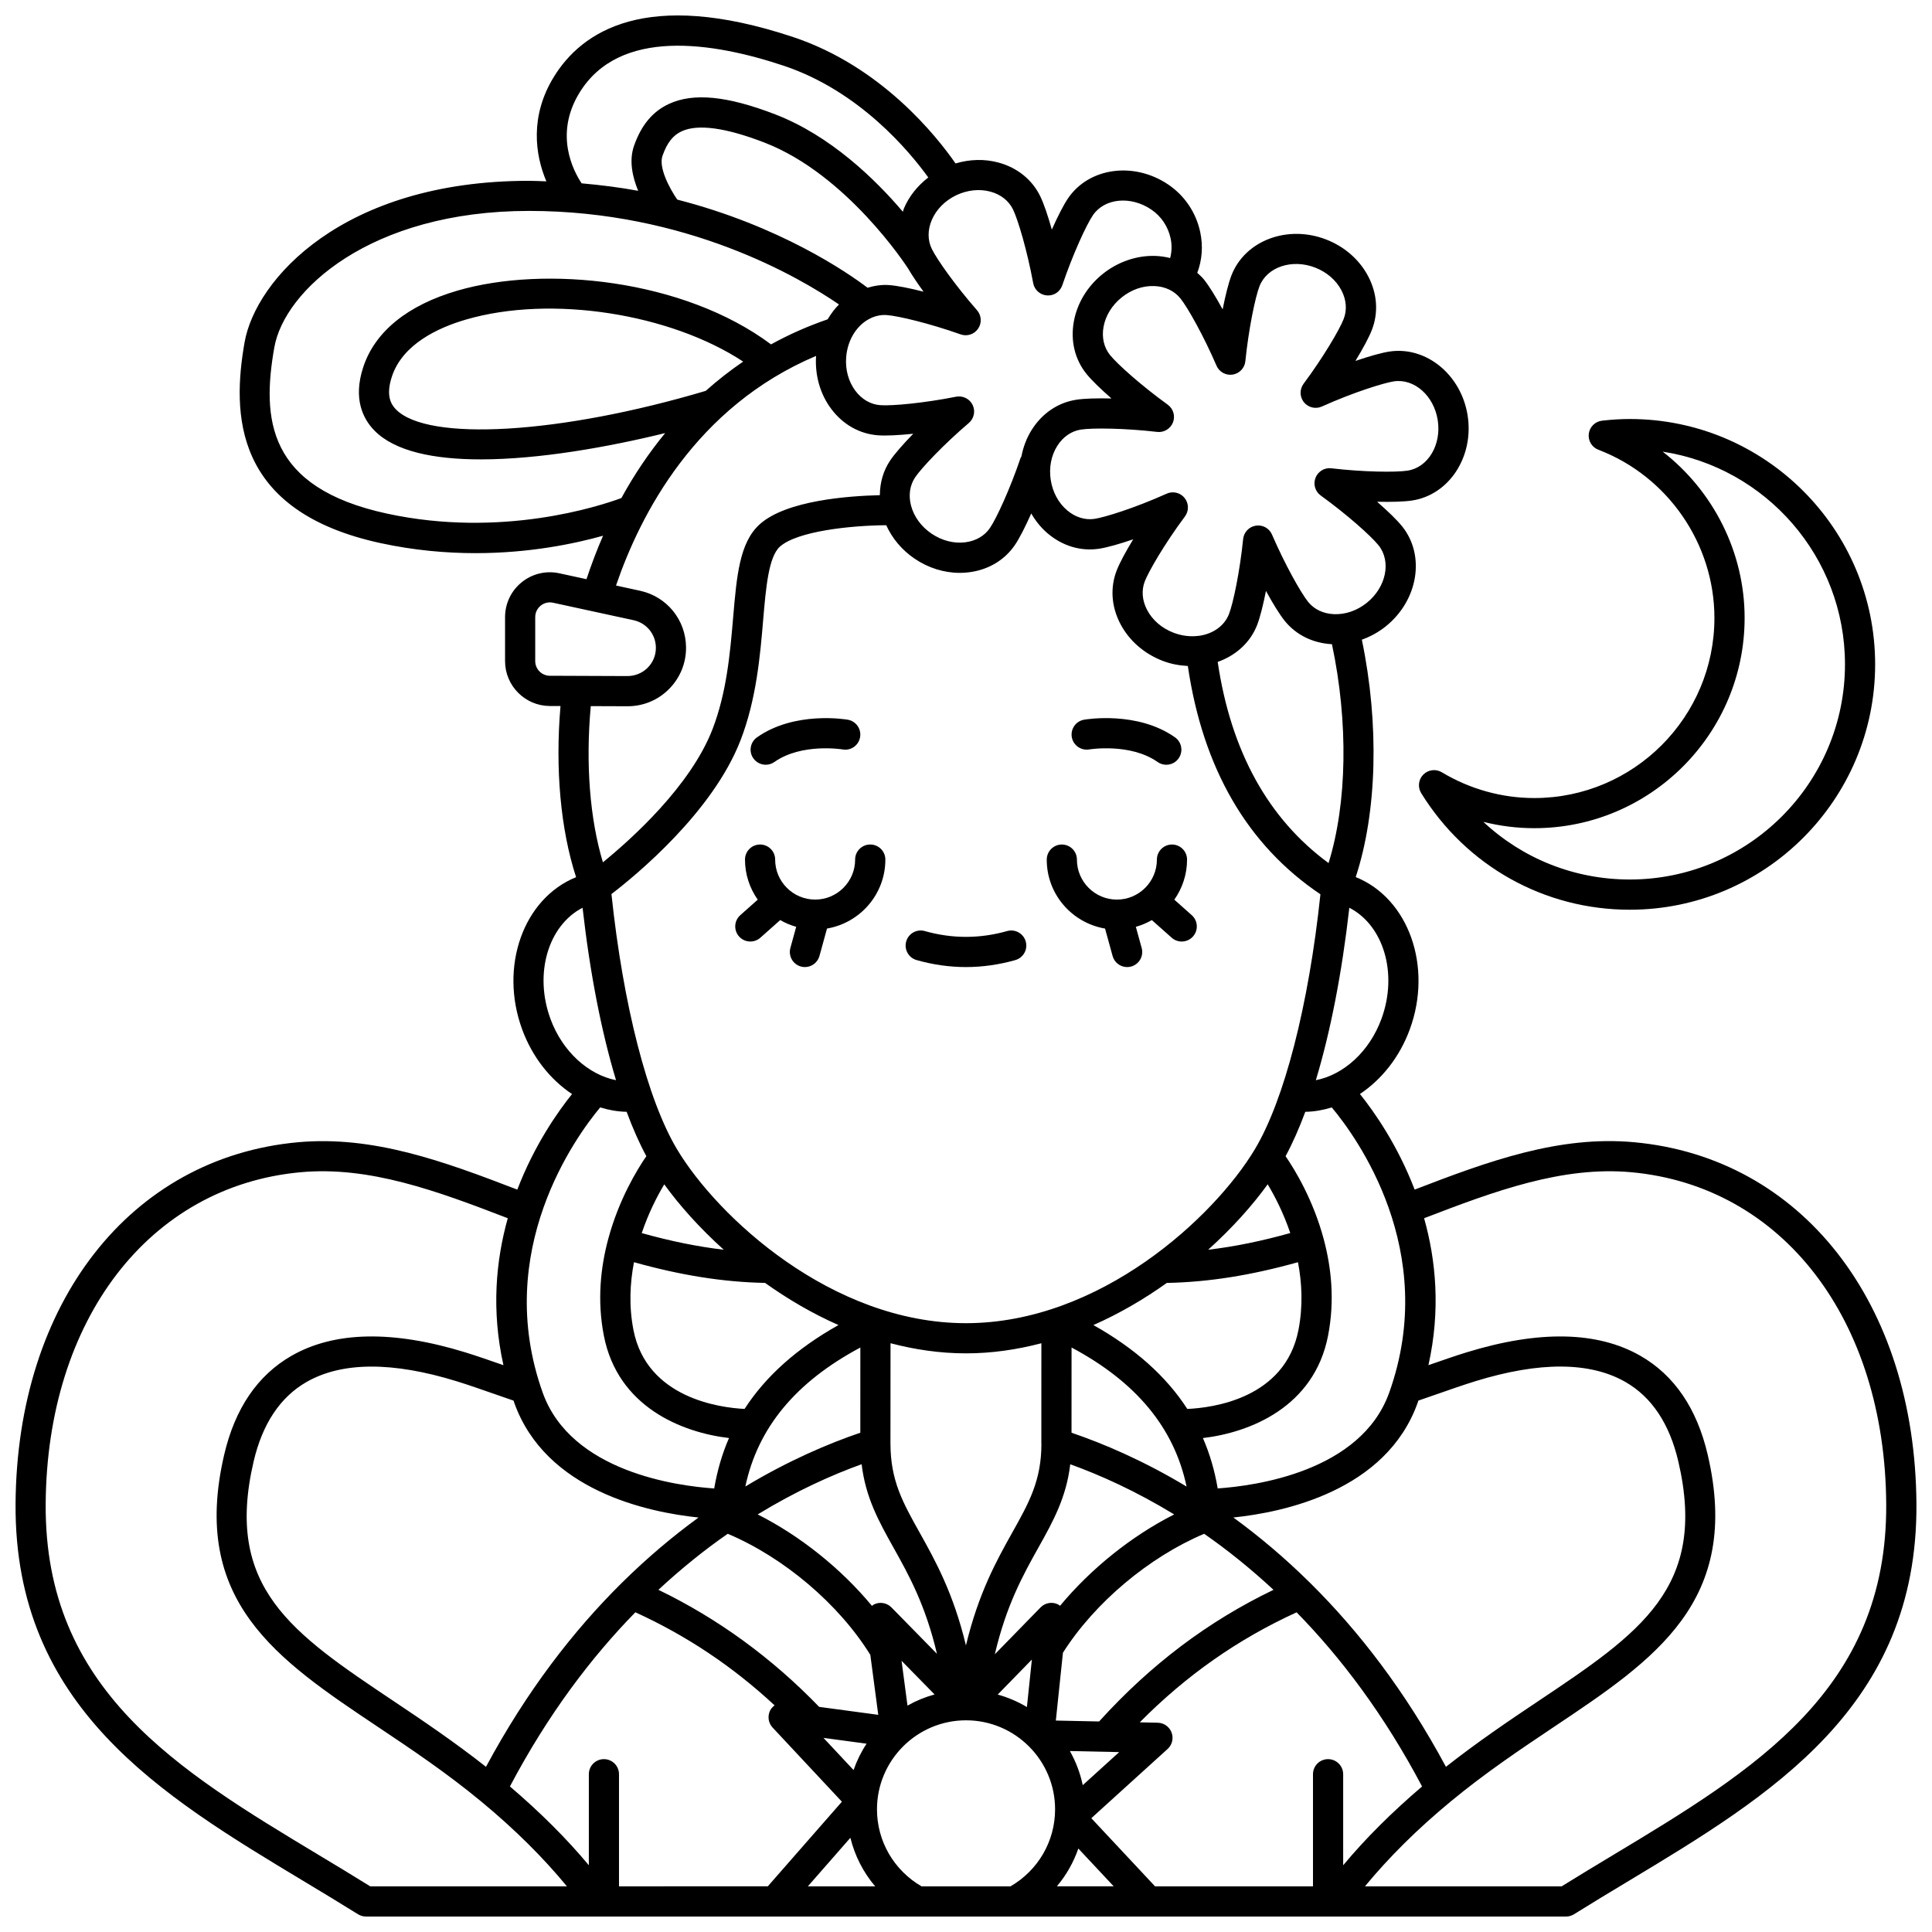
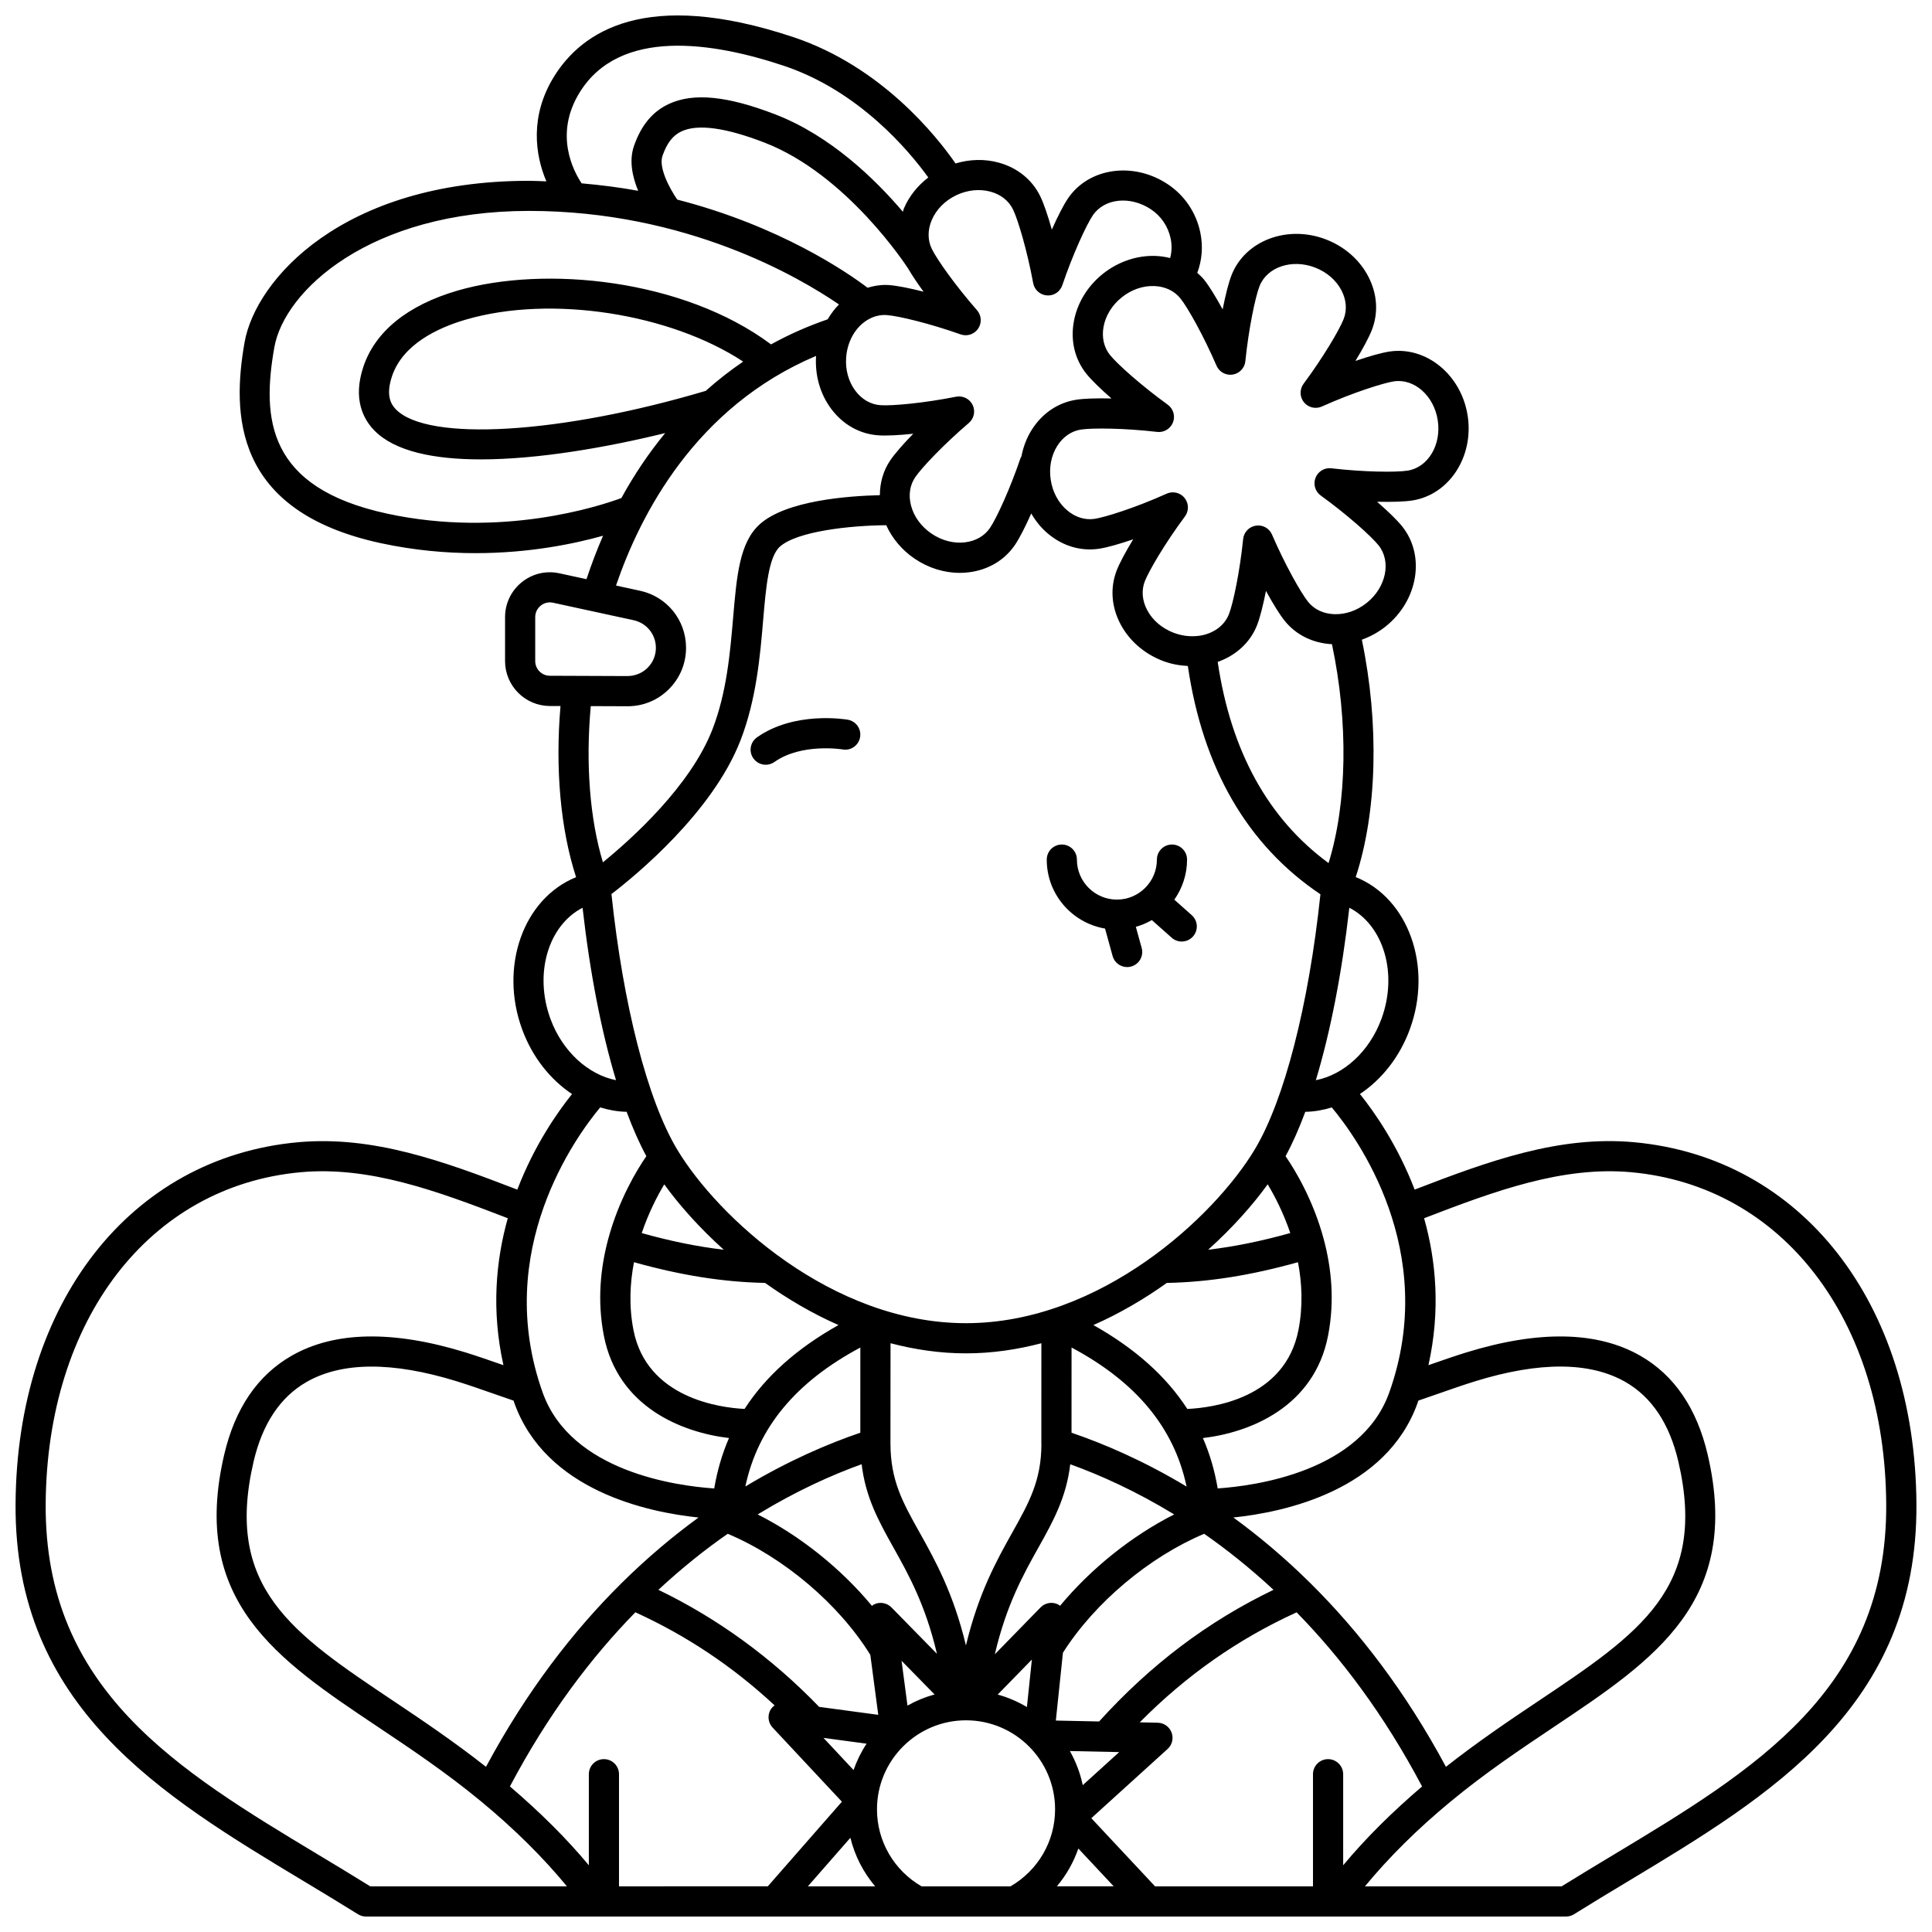
<svg xmlns="http://www.w3.org/2000/svg" width="800px" height="800px" version="1.1" viewBox="144 144 512 512">
  <defs>
    <clipPath id="a">
      <path d="m148.09 148.09h503.81v503.81h-503.81z" />
    </clipPath>
  </defs>
-   <path d="m432.65 342.61c0.105-0.02 10.898-1.766 18.129 3.328 0.699 0.496 1.504 0.73 2.301 0.73 1.254 0 2.496-0.586 3.269-1.695 1.27-1.809 0.84-4.301-0.965-5.574-9.973-7.023-23.52-4.769-24.098-4.668-2.172 0.379-3.617 2.441-3.25 4.613 0.371 2.176 2.449 3.625 4.613 3.266z" />
  <path d="m343.65 344.97c0.777 1.102 2.016 1.695 3.269 1.695 0.797 0 1.598-0.234 2.301-0.73 7.184-5.062 17.871-3.363 18.098-3.328 2.18 0.395 4.242-1.078 4.617-3.25 0.379-2.176-1.078-4.246-3.25-4.625-0.578-0.098-14.098-2.356-24.07 4.668-1.805 1.273-2.242 3.769-0.965 5.57z" />
-   <path d="m386.91 398.43c4.332 1.227 8.734 1.852 13.082 1.852s8.746-0.625 13.082-1.852c2.121-0.602 3.359-2.812 2.754-4.934-0.602-2.129-2.828-3.359-4.934-2.754-7.25 2.051-14.566 2.051-21.809 0-2.109-0.609-4.336 0.629-4.934 2.754-0.602 2.125 0.637 4.332 2.758 4.934z" />
-   <path d="m370.62 371.8c0 5.844-4.754 10.598-10.598 10.598s-10.598-4.754-10.598-10.598c0-2.207-1.789-3.996-3.996-3.996-2.211 0-3.996 1.793-3.996 3.996 0 3.953 1.262 7.609 3.375 10.621l-4.617 4.102c-1.652 1.469-1.801 3.992-0.336 5.644 0.793 0.891 1.891 1.344 2.992 1.344 0.945 0 1.895-0.332 2.656-1.008l5.266-4.676c1.32 0.77 2.734 1.363 4.234 1.789l-1.543 5.609c-0.582 2.129 0.664 4.328 2.789 4.914 0.355 0.098 0.715 0.145 1.066 0.145 1.75 0 3.363-1.168 3.852-2.938l2-7.269c8.758-1.5 15.465-9.094 15.465-18.277 0-2.207-1.789-3.996-3.996-3.996-2.223-0.008-4.016 1.785-4.016 3.996z" />
  <path d="m436.85 390.08 2 7.269c0.488 1.773 2.094 2.938 3.852 2.938 0.352 0 0.711-0.047 1.066-0.145 2.129-0.586 3.379-2.785 2.789-4.914l-1.543-5.609c1.5-0.422 2.91-1.023 4.234-1.789l5.266 4.676c0.758 0.676 1.711 1.008 2.656 1.008 1.098 0 2.199-0.453 2.992-1.344 1.465-1.652 1.316-4.18-0.336-5.644l-4.617-4.102c2.113-3.019 3.375-6.668 3.375-10.621 0-2.207-1.789-3.996-3.996-3.996-2.211 0-3.996 1.793-3.996 3.996 0 5.844-4.754 10.598-10.598 10.598s-10.598-4.754-10.598-10.598c0-2.207-1.789-3.996-3.996-3.996-2.211 0-3.996 1.793-3.996 3.996-0.02 9.184 6.684 16.781 15.445 18.277z" />
-   <path d="m550.6 355.49c-8.59 0-17.066-2.363-24.508-6.832-1.578-0.949-3.606-0.691-4.906 0.621-1.297 1.316-1.523 3.344-0.555 4.914 11.969 19.344 32.637 30.895 55.273 30.895 35.859 0 65.027-29.168 65.027-65.023 0-35.855-29.168-65.023-65.027-65.023-2.305 0-4.703 0.145-7.336 0.441-1.836 0.203-3.285 1.641-3.523 3.469-0.23 1.832 0.816 3.582 2.543 4.238 18.395 7.019 30.75 24.934 30.75 44.566 0.008 26.316-21.41 47.734-47.738 47.734zm55.742-47.742c0-17.406-8.312-33.652-21.715-44.055 27.324 4.211 48.312 27.879 48.312 56.359 0 31.445-25.582 57.027-57.031 57.027-14.672 0-28.402-5.539-38.805-15.281 4.402 1.109 8.93 1.68 13.496 1.68 30.738 0.008 55.742-24.996 55.742-55.73z" />
  <g clip-path="url(#a)">
    <path d="m577.04 446.7c-19.887-1.82-38.551 5.004-58.145 12.555-4.516-11.793-10.703-20.602-14.5-25.332 5.723-3.816 10.484-9.707 13.211-17.121 6.121-16.645-0.309-34.727-14.328-40.367 5.664-17.23 6.285-40.523 1.625-62.91 2.25-0.809 4.41-1.984 6.348-3.539 8.578-6.894 10.531-18.77 4.336-26.488-1.32-1.645-3.723-3.984-6.641-6.531 3.879 0.094 7.234-0.012 9.312-0.332 9.773-1.508 16.367-11.582 14.688-22.465-1.676-10.879-11.031-18.496-20.77-17-2.082 0.32-5.309 1.23-8.977 2.484 2.019-3.309 3.602-6.266 4.363-8.227 1.773-4.562 1.43-9.598-0.969-14.184-2.305-4.406-6.258-7.871-11.133-9.766-10.266-3.988-21.527 0.27-25.109 9.488-0.762 1.965-1.586 5.219-2.34 9.023-1.859-3.406-3.625-6.262-4.945-7.902-0.531-0.664-1.164-1.215-1.781-1.781 1.273-3.328 1.578-7.102 0.781-10.816-1.109-5.16-4.106-9.621-8.441-12.562-9.098-6.172-21.039-4.547-26.594 3.641-1.18 1.742-2.711 4.731-4.289 8.277-1.051-3.742-2.141-6.922-3.059-8.812-2.133-4.406-6.062-7.582-11.051-8.945-3.699-1.012-7.644-0.898-11.406 0.23-4.934-7.121-19.586-25.68-42.992-33.484-39.109-13.023-56.098-1.453-63.469 10.555-6.383 10.395-4.981 20.617-1.973 27.672-1.535-0.043-3.027-0.145-4.598-0.145-49.422 0-72.461 26.238-75.375 42.773-3.305 18.809-3.168 44.789 36.102 53.258 8.863 1.91 17.324 2.644 25.086 2.644 14.277 0 26.152-2.473 33.809-4.617-1.613 3.699-3.074 7.539-4.394 11.516l-7.164-1.555c-3.555-0.777-7.176 0.094-9.988 2.359-2.816 2.266-4.426 5.644-4.426 9.258v11.656c0 6.527 5.312 11.863 11.844 11.891l2.848 0.012c-1.434 16.664 0.023 32.723 4.133 45.352-13.992 5.652-20.406 23.719-14.289 40.348 2.727 7.418 7.488 13.305 13.211 17.125-3.797 4.731-9.988 13.539-14.5 25.328-19.586-7.543-38.234-14.371-58.145-12.555-44.426 4.059-74.496 42.59-74.824 95.875-0.332 53.793 38.621 77.234 76.293 99.902 4.824 2.906 9.672 5.82 14.453 8.809 0.633 0.395 1.367 0.609 2.113 0.609h63.055 0.008 0.008 45.227 0.008 0.008 63.562c0.016 0 0.031 0.008 0.051 0.008 0.02 0 0.035-0.008 0.055-0.008h84.555c0.008 0 0.02 0.004 0.027 0.004s0.012-0.004 0.02-0.004h61.449c0.75 0 1.484-0.211 2.113-0.609 4.781-2.988 9.629-5.902 14.457-8.809 37.668-22.668 76.621-46.113 76.289-99.902-0.328-53.285-30.402-91.816-74.832-95.883zm-81.09 163.49c-2.211 0-3.996 1.793-3.996 3.996v29.715h-41.852l-16.895-18.062 20.215-18.336c1.215-1.098 1.633-2.828 1.059-4.363-0.574-1.531-2.023-2.562-3.66-2.598l-4.773-0.105c12.352-12.488 26.051-22.066 41.57-29.152 11.707 11.953 23.16 27.062 33.246 46.148-7.973 6.805-15.008 13.789-20.91 20.887v-24.137c-0.004-2.203-1.797-3.992-4.004-3.992zm-107.73 33.711c-7.297-4.223-11.812-11.945-11.812-20.402 0-13.008 10.586-23.598 23.602-23.598 13.012 0 23.598 10.586 23.598 23.598 0 8.469-4.527 16.184-11.816 20.402zm-80.18-0.004v-29.711c0-2.207-1.789-3.996-3.996-3.996-2.211 0-3.996 1.793-3.996 3.996v24.133c-5.906-7.102-12.945-14.09-20.914-20.891 10.082-19.09 21.543-34.199 33.246-46.156 13.605 6.215 25.77 14.336 36.898 24.668-0.465 0.352-0.883 0.773-1.164 1.316-0.773 1.504-0.523 3.332 0.633 4.566l18.363 19.648-19.637 22.426zm-27.762-128.16c8.324 23.34 35.43 29.035 48.84 30.422-6.691 4.871-13.535 10.598-20.32 17.305-0.082 0.07-0.156 0.148-0.234 0.23-12.57 12.465-24.934 28.344-35.773 48.531-8.344-6.566-16.746-12.246-24.285-17.285-27.168-18.172-45.113-30.176-37.293-63.645 2.332-9.969 7.043-17.047 14.008-21.047 9.375-5.379 22.758-5.453 39.785-0.203 3 0.922 6.688 2.211 10.848 3.664l4.246 1.473c0.066 0.188 0.113 0.371 0.18 0.555zm98.582-232.55c1.59 3.508 4.164 6.59 7.523 8.867 3.629 2.461 7.801 3.762 11.961 3.762 0.805 0 1.602-0.047 2.402-0.148 5.137-0.629 9.48-3.207 12.227-7.258 1.188-1.746 2.731-4.766 4.316-8.336 1.172 2.016 2.629 3.832 4.398 5.32 3.953 3.332 8.781 4.762 13.641 4.016 2.082-0.32 5.309-1.23 8.98-2.484-2.016 3.305-3.602 6.266-4.367 8.23-1.773 4.562-1.43 9.598 0.969 14.184 2.309 4.402 6.262 7.871 11.137 9.766 2.231 0.867 4.5 1.266 6.742 1.387 3.984 27.16 15.785 47.488 35.137 60.504-3.102 29.379-9.559 54.547-17.406 67.621-10.68 17.801-40.898 46.039-76.535 46.039-35.633 0-65.855-28.238-76.535-46.039-7.852-13.086-14.312-38.281-17.41-67.684 6.324-4.844 26.801-21.602 34.215-40.766 4.207-10.867 5.195-22.469 5.984-31.789 0.738-8.641 1.43-16.801 4.441-19.512 4.574-4.094 18.68-5.613 28.18-5.68zm118.12 31.531c4.383 20.68 4.027 42.09-0.898 58.008-16.016-11.754-25.883-29.648-29.379-53.312 4.719-1.672 8.613-5.055 10.453-9.793 0.758-1.965 1.586-5.219 2.336-9.023 1.859 3.406 3.625 6.258 4.941 7.902 3.023 3.758 7.477 5.949 12.547 6.219zm-8.875 181.73c-3.555 18.27-22.918 20.648-29.457 20.938-5.617-8.695-13.906-16.062-24.887-22.227 7-3.086 13.516-6.934 19.457-11.168 11.137-0.219 22.355-2.023 34.758-5.492 1.059 5.512 1.359 11.594 0.129 17.949zm-57.168 120.64c-0.668-3.223-1.84-6.262-3.41-9.043l13.074 0.281zm-60.738-4.004-7.969-8.527 11.422 1.539c-1.43 2.156-2.582 4.504-3.453 6.988zm54.723-43.527c-0.195-0.141-0.371-0.301-0.598-0.402-1.543-0.727-3.375-0.391-4.562 0.828l-12.125 12.422c3.055-13.059 7.523-21.082 11.582-28.332 3.926-7.012 7.363-13.258 8.406-22.027 7.848 2.828 17.336 7.074 27.543 13.293-11.266 5.691-22.078 14.375-30.246 24.219zm-4.934-42.98c-0.008 9.773-3.254 15.574-7.746 23.598-4.082 7.293-8.926 15.984-12.258 29.883-3.332-13.895-8.176-22.586-12.258-29.879-4.488-8.023-7.734-13.82-7.746-23.598 0-0.008-0.004-0.012-0.004-0.02l0.02-26.59c6.426 1.684 13.105 2.684 19.988 2.684 6.883 0 13.566-0.996 19.988-2.68l-0.008 26.602 0.023 0.004zm-47.645 5.457c1.039 8.781 4.484 15.027 8.41 22.047 4.043 7.223 8.496 15.215 11.551 28.199l-12.066-12.301c-1.207-1.227-3.062-1.547-4.606-0.797-0.207 0.102-0.371 0.258-0.555 0.391-8.168-9.859-18.984-18.535-30.285-24.234 10.207-6.231 19.703-10.48 27.551-13.305zm-35.488 18.434c14.84 6.258 29.426 18.59 37.789 32.09l2.102 15.891-15.664-2.109c-12.551-13-26.855-23.414-42.598-31.023 6.172-5.723 12.355-10.676 18.371-14.848zm47.637 45.535-1.57-11.875 8.75 8.922c-2.535 0.695-4.941 1.684-7.18 2.953zm32.965-12.203-1.316 12.59c-2.394-1.43-4.984-2.555-7.734-3.312zm17.816 16.41-11.465-0.242 1.879-17.973c8.406-13.262 22.836-25.367 37.426-31.523 6.019 4.176 12.203 9.129 18.379 14.848-17.414 8.383-32.598 19.848-46.219 34.891zm-7.309-76.52 0.008-22.582c17.145 9.145 27.195 21.281 30.484 36.848-11.457-6.891-22.016-11.379-30.492-14.266zm36.211-48.496c6.461-5.816 11.805-11.836 15.773-17.34 1.855 3.078 4.16 7.527 5.988 12.918-7.656 2.144-14.832 3.609-21.762 4.422zm-144.14-17.328c3.965 5.5 9.309 11.512 15.766 17.328-6.926-0.812-14.094-2.269-21.738-4.414 1.824-5.383 4.121-9.832 5.973-12.914zm-8.023 20.633c12.395 3.469 23.609 5.269 34.738 5.488 5.941 4.234 12.457 8.086 19.457 11.168-10.984 6.16-19.27 13.531-24.887 22.227-6.496-0.316-25.934-2.852-29.453-20.938-1.23-6.336-0.918-12.414 0.145-17.945zm59.988 22.613-0.008 22.574c-8.477 2.887-19.023 7.371-30.469 14.254 3.293-15.555 13.34-27.688 30.477-36.828zm-2.641 129.92c1.172 4.766 3.418 9.156 6.57 12.871h-17.84zm60.41 2.848 9.371 10.016h-15.066c2.508-2.953 4.422-6.348 5.695-10.016zm97.418-21.656c-10.836-20.172-23.184-36.035-35.746-48.496-0.098-0.105-0.191-0.199-0.297-0.293-6.781-6.695-13.613-12.418-20.297-17.281 13.406-1.383 40.527-7.074 48.852-30.422 0.066-0.188 0.117-0.367 0.18-0.555l4.258-1.477c4.152-1.449 7.836-2.734 10.84-3.66 17.023-5.25 30.406-5.176 39.785 0.203 6.965 3.996 11.68 11.078 14.008 21.047 7.82 33.469-10.129 45.473-37.293 63.645-7.543 5.043-15.945 10.723-24.289 17.289zm-15.027-99.18c-7.492 21.02-35.691 24.742-45.457 25.406-0.805-4.715-2.094-9.168-3.922-13.348 12.402-1.453 29.484-8.18 33.168-27.133 1.816-9.34 0.859-18.082-1.152-25.582v-0.016c0-0.004-0.004-0.004-0.004-0.008-2.785-10.379-7.594-18.309-10.105-21.957 1.84-3.398 3.586-7.344 5.227-11.762 2.391-0.031 4.734-0.465 7.019-1.16 6.402 7.641 28.652 37.934 15.227 75.559zm-2.07-99.008c-3.188 8.664-10.02 14.797-17.379 16.23 3.856-12.75 6.914-28.359 8.875-45.703 9.074 4.672 12.93 17.434 8.504 29.473zm-43.707-173.13c0.719 1.668 2.473 2.648 4.277 2.367 1.801-0.277 3.188-1.734 3.371-3.547 0.867-8.543 2.621-16.973 3.75-19.875 1.988-5.106 8.613-7.32 14.762-4.93 3.074 1.195 5.543 3.332 6.949 6.019 1.312 2.508 1.527 5.203 0.598 7.586-1.125 2.902-5.508 10.301-10.629 17.176-1.086 1.461-1.051 3.469 0.082 4.891 1.145 1.418 3.098 1.887 4.754 1.145 8.637-3.875 16.488-6.269 19.074-6.668 5.41-0.824 10.648 3.793 11.648 10.316 1.004 6.519-2.582 12.508-8.004 13.34-3.082 0.48-11.688 0.375-20.199-0.621-1.781-0.234-3.531 0.824-4.191 2.523-0.66 1.695-0.094 3.621 1.383 4.691 6.949 5.016 13.367 10.75 15.316 13.188 3.43 4.273 2.039 11.113-3.106 15.246-2.574 2.066-5.66 3.133-8.691 3.008-2.832-0.117-5.266-1.273-6.863-3.266-1.949-2.43-6.168-9.938-9.57-17.824-0.715-1.668-2.461-2.648-4.277-2.367-1.801 0.277-3.188 1.734-3.371 3.547-0.867 8.539-2.621 16.969-3.75 19.875-1.242 3.195-4.293 5.258-7.914 5.773-0.027 0.004-0.055-0.012-0.082-0.008-0.016 0-0.027 0.012-0.039 0.012-2.137 0.281-4.453 0.031-6.723-0.848-3.074-1.195-5.547-3.336-6.949-6.023-1.316-2.508-1.531-5.199-0.605-7.582 0.953-2.441 4.988-9.594 10.637-17.184 1.086-1.461 1.051-3.469-0.09-4.891-0.777-0.969-1.93-1.496-3.113-1.496-0.555 0-1.109 0.113-1.637 0.352-8.641 3.879-16.488 6.273-19.074 6.668-2.527 0.387-5.102-0.402-7.269-2.227-2.324-1.953-3.879-4.828-4.383-8.09-0.504-3.258 0.117-6.469 1.742-9.031 1.516-2.391 3.742-3.922 6.262-4.309 3.078-0.473 11.684-0.371 20.199 0.621 1.781 0.215 3.531-0.824 4.191-2.523 0.66-1.695 0.09-3.621-1.383-4.691-6.957-5.027-13.367-10.754-15.316-13.18-1.594-1.992-2.203-4.621-1.707-7.414 0.535-2.992 2.246-5.773 4.812-7.836 2.57-2.062 5.633-3.137 8.691-3.008 2.832 0.117 5.266 1.273 6.863 3.266h0.004c1.961 2.434 6.164 9.938 9.57 17.828zm-59.883-46.109c2.734 0.746 4.852 2.422 5.965 4.723 1.355 2.793 3.781 11.047 5.34 19.508 0.328 1.793 1.828 3.129 3.641 3.262 1.871 0.141 3.492-0.984 4.078-2.703 2.758-8.145 6.356-15.965 8.098-18.535 3.082-4.539 10.023-5.219 15.488-1.512 2.621 1.777 4.438 4.484 5.113 7.625 0.387 1.809 0.309 3.59-0.121 5.223-1.227-0.312-2.504-0.504-3.824-0.559-4.883-0.191-9.941 1.484-14.027 4.758-4.082 3.273-6.809 7.777-7.68 12.664-0.91 5.094 0.277 10.004 3.344 13.82 1.316 1.641 3.723 3.981 6.641 6.531-3.891-0.098-7.234 0.008-9.312 0.332-4.836 0.742-9.027 3.562-11.797 7.934-1.367 2.156-2.281 4.57-2.762 7.109-0.066 0.141-0.18 0.246-0.23 0.398-2.758 8.145-6.352 15.961-8.102 18.535-1.43 2.109-3.766 3.465-6.582 3.809-3.019 0.367-6.172-0.449-8.902-2.301-2.734-1.852-4.66-4.488-5.434-7.426-0.719-2.738-0.328-5.41 1.109-7.523 1.75-2.578 7.676-8.809 14.203-14.371 1.387-1.18 1.801-3.152 1.008-4.785-0.797-1.637-2.582-2.519-4.383-2.18-8.41 1.676-16.969 2.477-20.082 2.242-2.547-0.184-4.891-1.531-6.59-3.793-1.828-2.426-2.703-5.574-2.461-8.859 0.355-4.852 3.043-8.844 6.641-10.457 0.055-0.027 0.105-0.055 0.156-0.09 1.242-0.527 2.586-0.777 3.984-0.676 3.106 0.223 11.461 2.246 19.551 5.113 1.727 0.617 3.625-0.016 4.648-1.523 1.02-1.504 0.895-3.512-0.305-4.883-5.66-6.449-10.629-13.465-11.988-16.27-1.113-2.301-1.113-4.996-0.008-7.606 1.188-2.793 3.473-5.125 6.445-6.566 2.965-1.418 6.215-1.77 9.137-0.969zm-83.016 2.102c-2.102-3.047-4.988-8.527-3.918-11.598 1.195-3.426 2.758-5.434 5.07-6.5 4.285-1.988 11.68-0.984 21.938 2.981 21.887 8.438 37.68 32.762 38.086 33.383 1.004 1.719 2.414 3.84 4.086 6.137-3.754-0.957-7.051-1.602-9.148-1.754-1.973-0.141-3.871 0.172-5.691 0.703-5.445-4.129-23.285-16.375-50.422-23.352zm-25.91-28.336c10.598-17.277 35.273-13.422 54.105-7.144 20.121 6.707 33.398 22.773 38.328 29.617-2.836 2.184-5.086 4.969-6.453 8.188-0.125 0.297-0.172 0.602-0.281 0.898-7.336-8.629-19.172-20.156-33.828-25.812-12.719-4.902-21.668-5.781-28.172-2.769-4.316 2-7.344 5.637-9.258 11.125-1.363 3.91-0.406 8.238 1.109 11.902-4.75-0.883-9.789-1.52-14.988-1.98-2.199-3.305-7.328-13-0.562-24.023zm-50.965 111.56c-31.891-6.875-33.227-25.238-29.91-44.059 2.641-15.016 25.328-36.168 67.496-36.168 41.688 0 71.59 17.555 82.148 24.793-1.16 1.148-2.141 2.496-3.012 3.938-5.231 1.805-10.238 4.012-14.996 6.641-23.238-17.34-59.984-20.98-83.082-14.254-13.234 3.859-21.875 10.859-24.977 20.246-2.82 8.516 0.023 13.832 2.906 16.797 5.438 5.598 15.891 7.688 28.238 7.688 15.34 0 33.609-3.227 48.859-6.973-4.305 5.238-8.191 10.984-11.605 17.219-5.84 2.156-31.766 10.668-62.066 4.133zm84.422-32.539c-38.473 11.438-73.703 13.562-82.121 4.898-1.254-1.297-2.734-3.602-1.047-8.711 2.836-8.562 12.238-12.93 19.625-15.082 22.621-6.598 54.176-1.559 73.457 11.141-3.457 2.356-6.766 4.945-9.914 7.754zm-45.191 71.609v-11.656c0-1.184 0.527-2.289 1.453-3.035 0.914-0.742 2.109-1.02 3.266-0.773l21.359 4.637c3.441 0.75 5.867 3.734 5.898 7.262 0.016 2.016-0.758 3.91-2.184 5.336-1.422 1.43-3.367 2.188-5.332 2.203l-20.578-0.082c-2.144-0.004-3.883-1.754-3.883-3.891zm24.426 11.973h0.062c4.144 0 8.039-1.613 10.965-4.555 2.938-2.953 4.547-6.871 4.516-11.043-0.059-7.293-5.074-13.465-12.199-15.012l-6.359-1.379c6.418-18.82 21.082-47.355 53.016-60.852-0.336 5.156 1.09 10.152 4.047 14.078 3.109 4.133 7.516 6.606 12.402 6.961 2.102 0.152 5.453-0.012 9.309-0.414-2.711 2.777-4.914 5.305-6.094 7.047-1.859 2.738-2.742 5.922-2.762 9.234-8.207 0.191-24.777 1.363-31.824 7.703-5.363 4.824-6.109 13.629-7.059 24.773-0.793 9.27-1.688 19.777-5.477 29.582-5.809 15.004-21.426 29.039-29.031 35.234-3.481-11.551-4.602-26.191-3.215-41.391zm-20.383 82.867c-4.426-12.039-0.566-24.805 8.504-29.469 1.961 17.34 5.016 32.949 8.871 45.699-7.324-1.445-14.188-7.57-17.375-16.23zm20.18 24.605c1.641 4.418 3.383 8.363 5.227 11.762-2.516 3.648-7.316 11.574-10.102 21.945-0.004 0.008-0.008 0.012-0.012 0.023s0 0.023-0.004 0.035c-2.008 7.496-2.957 16.227-1.145 25.559 3.688 18.953 20.77 25.684 33.168 27.133-1.828 4.188-3.117 8.641-3.922 13.363-9.805-0.656-37.965-4.387-45.461-25.418-13.379-37.508 8.848-67.895 15.242-75.562 2.277 0.691 4.621 1.125 7.008 1.16zm-81.535 196.99c-37.398-22.504-72.723-43.762-72.422-93.004 0.305-48.941 27.457-84.297 67.566-87.969 18.227-1.664 36.078 4.934 54.898 12.191-3.144 11.172-4.394 24.383-1.152 38.941-3.82-1.332-7.25-2.516-10.059-3.383-19.234-5.926-34.75-5.625-46.125 0.91-8.965 5.144-14.957 13.945-17.812 26.16-9.078 38.852 13.957 54.266 40.637 72.109 8.949 5.988 18.207 12.18 27.473 19.84 8.844 7.309 16.43 14.848 22.711 22.48h-52.125c-4.5-2.805-9.051-5.543-13.59-8.277zm342.92 0c-4.543 2.734-9.086 5.473-13.594 8.273h-52.125c6.281-7.629 13.863-15.168 22.711-22.48 9.266-7.66 18.527-13.848 27.473-19.84 26.68-17.844 49.719-33.254 40.637-72.109-2.856-12.215-8.848-21.016-17.812-26.16-11.383-6.531-26.898-6.832-46.125-0.91-2.812 0.867-6.238 2.051-10.062 3.383 3.246-14.559 2-27.77-1.148-38.941 18.828-7.254 36.684-13.844 54.902-12.191 40.109 3.676 67.258 39.027 67.562 87.973 0.305 49.238-35.016 70.496-72.418 93.004z" />
  </g>
</svg>